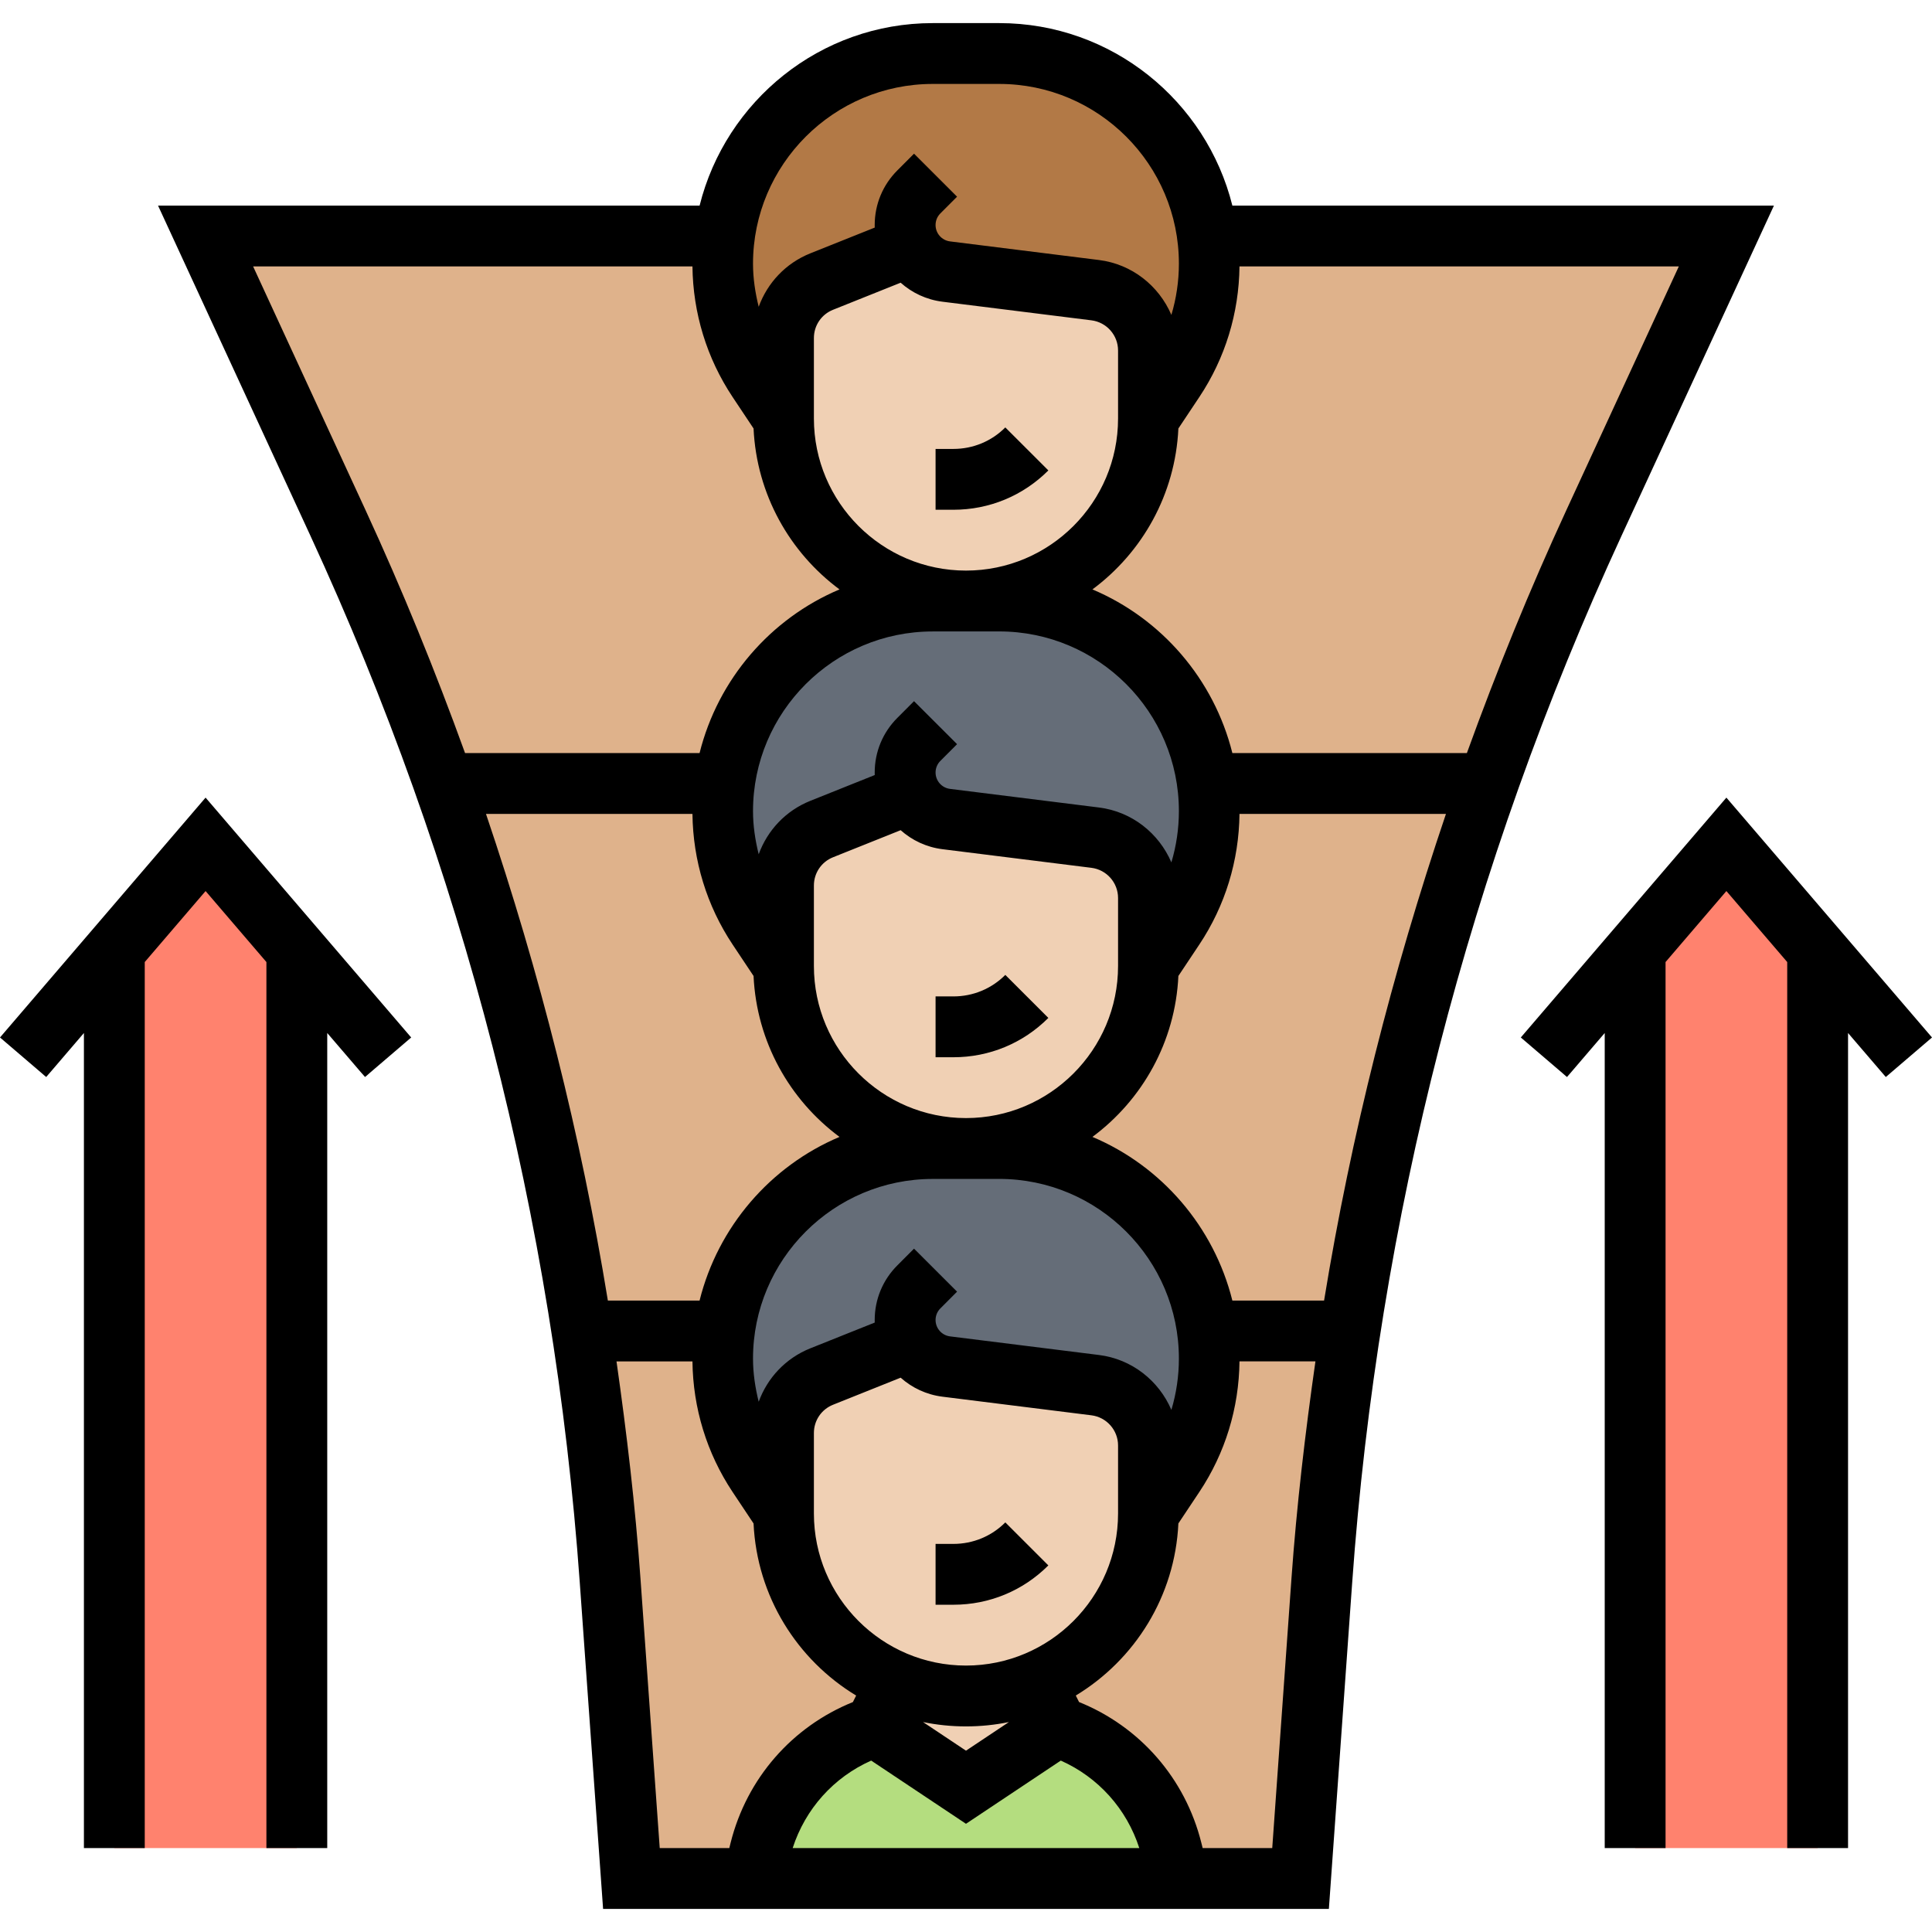
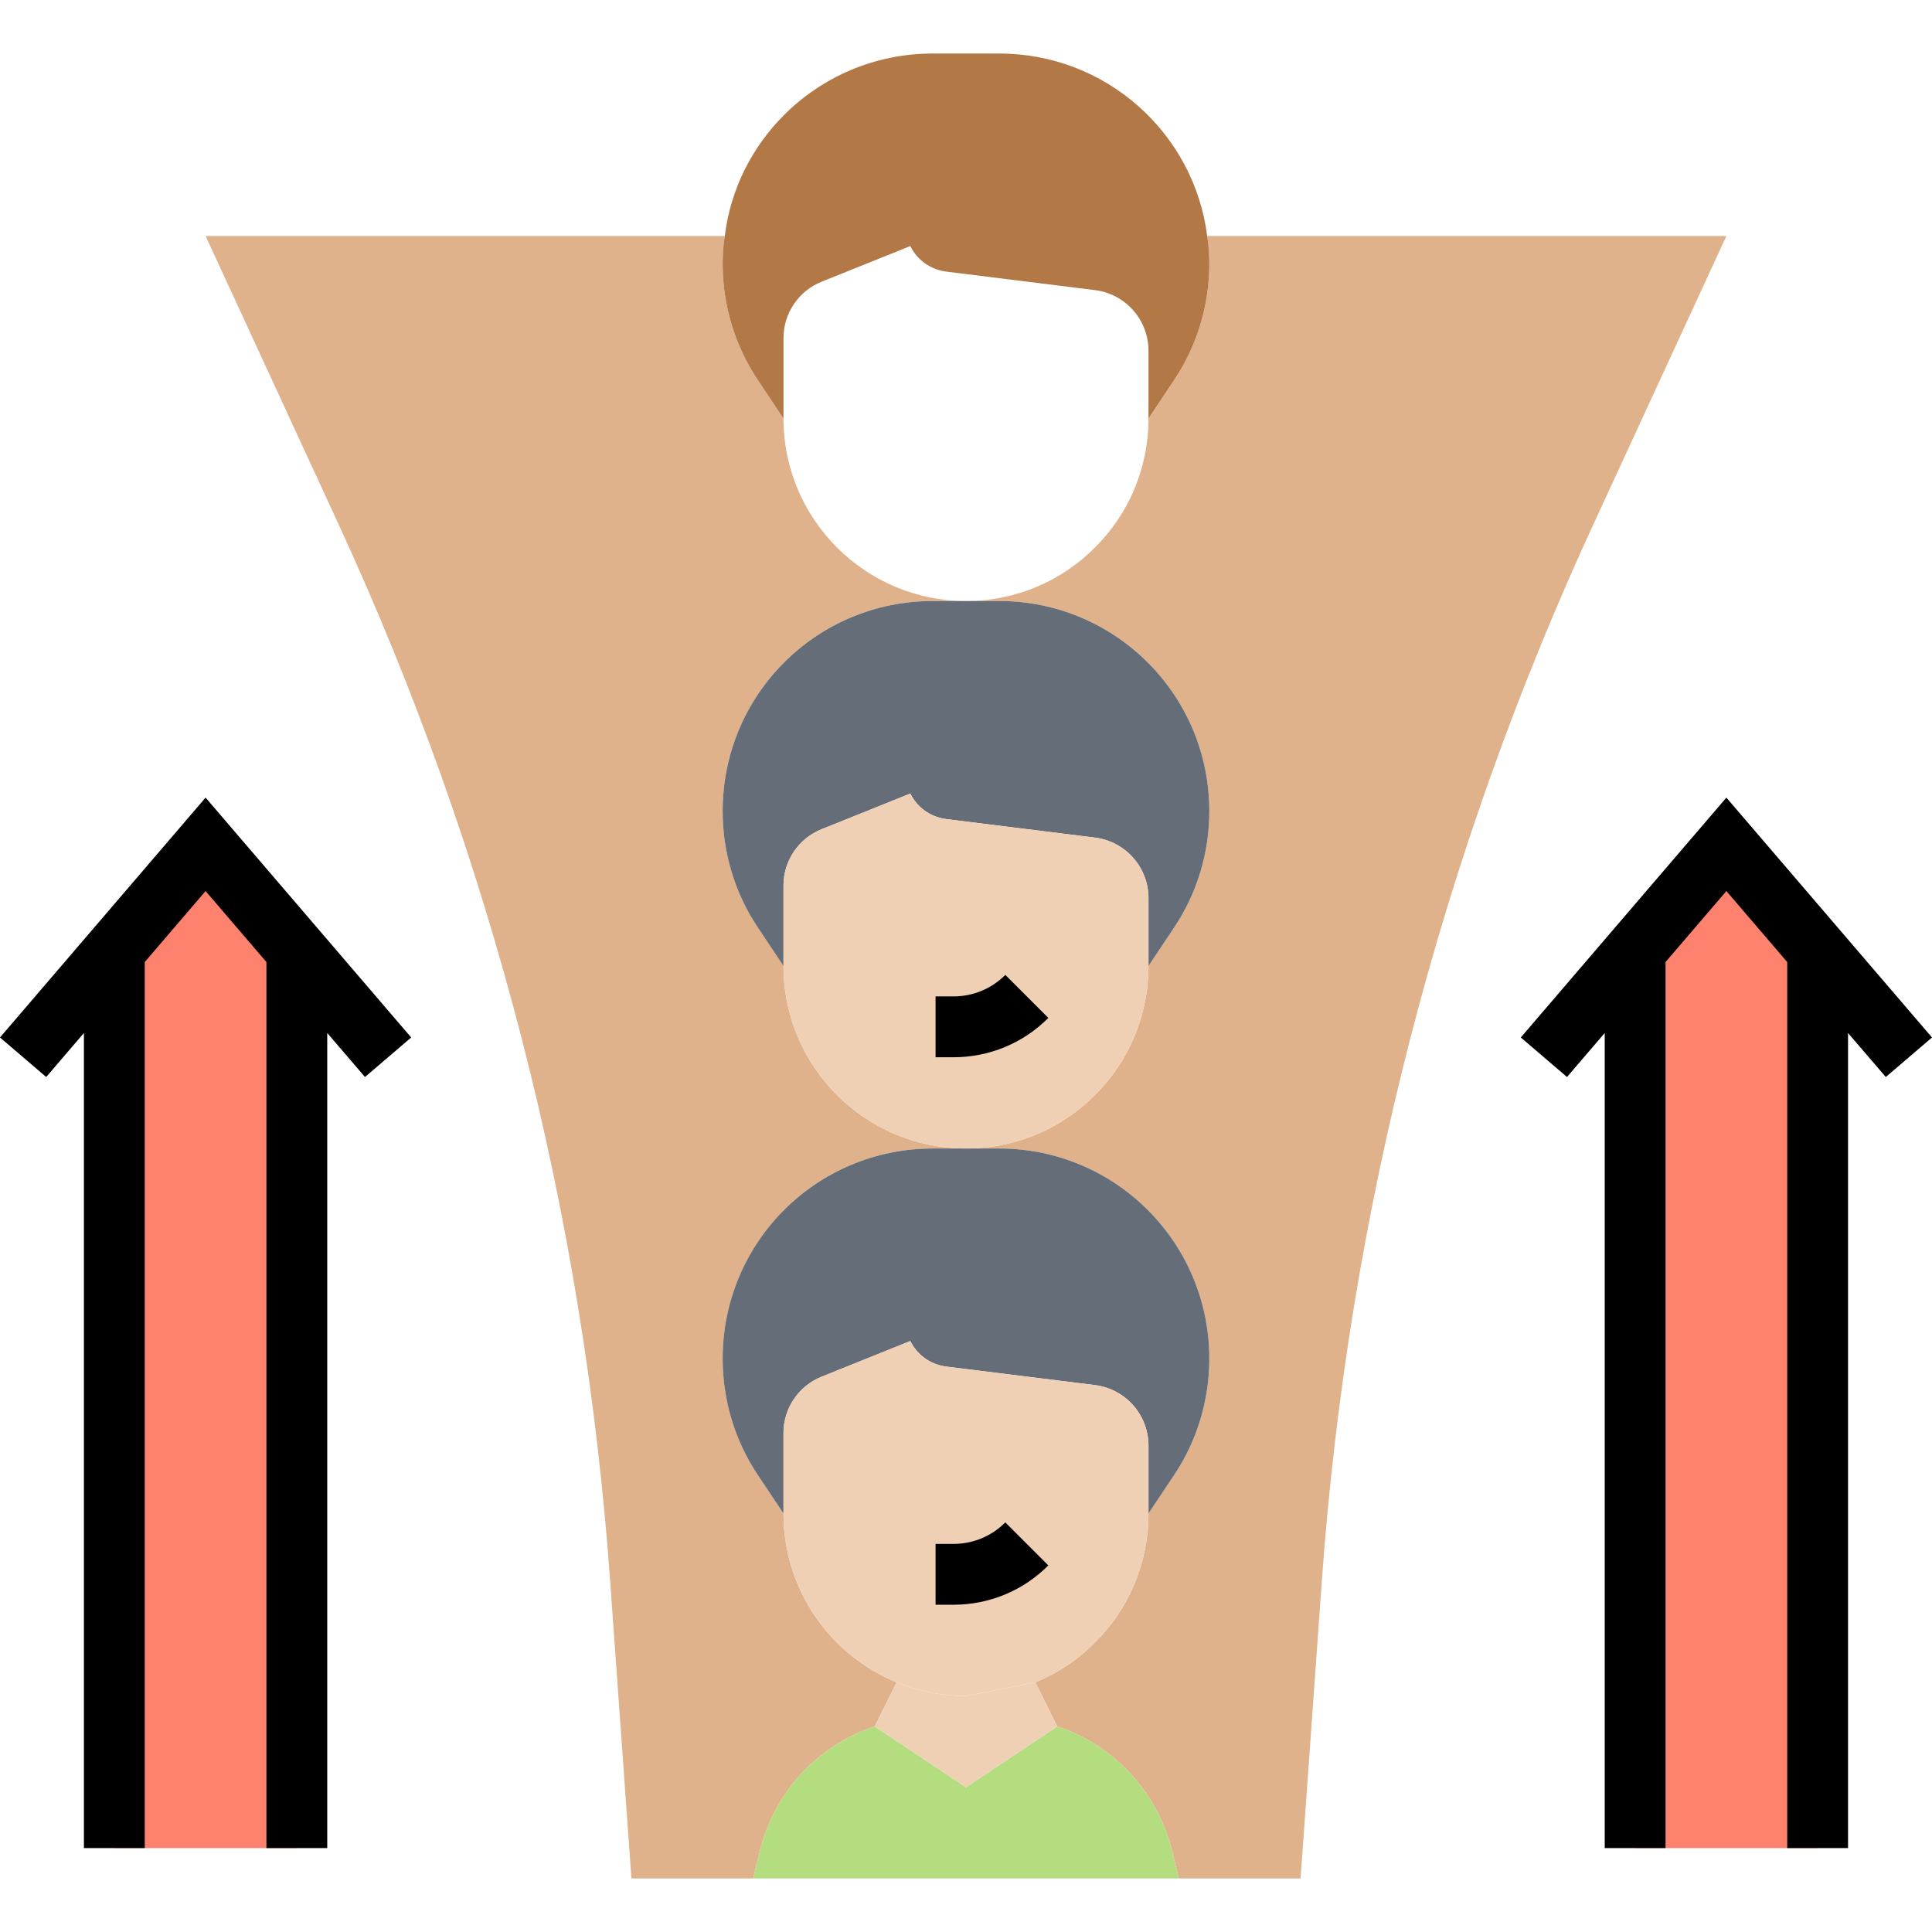
<svg xmlns="http://www.w3.org/2000/svg" id="_x33_0" enable-background="new 0 0 63.519 62" height="512" viewBox="0 0 63.519 62" width="512">
  <g>
    <g>
      <g>
        <path d="m39.759 7.91c0-.31-.02-.61-.07-.91h.01 17.06l-4.35 9.43c-5.06 10.95-8.09 22.74-8.95 34.78l-.7 9.79h-4l-.23-.93c-.48-1.91-1.9-3.45-3.77-4.07l-.72-1.45c.74-.3 1.41-.75 1.96-1.31 1.09-1.08 1.76-2.58 1.76-4.24l.84-1.26c.76-1.13 1.16-2.47 1.16-3.83 0-3.82-3.09-6.91-6.91-6.91h-1.09c1.66 0 3.16-.67 4.24-1.76 1.09-1.08 1.76-2.58 1.76-4.24l.84-1.26c.76-1.13 1.16-2.47 1.16-3.83 0-3.82-3.09-6.91-6.91-6.91h-1.09c1.66 0 3.16-.67 4.24-1.76 1.09-1.08 1.76-2.58 1.76-4.24l.84-1.26c.76-1.13 1.16-2.47 1.16-3.83z" fill="#dfb28b" />
      </g>
      <g>
        <path d="m25.759 49c0 2.51 1.54 4.66 3.72 5.55l-.72 1.45c-.94.31-1.76.85-2.41 1.55s-1.12 1.57-1.36 2.52l-.23.93h-4l-.7-9.79c-.86-12.04-3.89-23.83-8.95-34.78l-4.35-9.43h17.06.01c-.05.3-.07.6-.07.91 0 1.36.4 2.7 1.16 3.83l.84 1.26c0 3.31 2.69 6 6 6h-1.09c-1.91 0-3.64.77-4.89 2.02s-2.02 2.98-2.02 4.89c0 1.36.4 2.7 1.16 3.83l.84 1.26c0 3.31 2.69 6 6 6h-1.09c-1.91 0-3.64.77-4.89 2.02s-2.02 2.98-2.02 4.89c0 1.36.4 2.7 1.16 3.83z" fill="#dfb28b" />
      </g>
      <g>
-         <path d="m59.759 30.5v29.5h-6v-29.5l3-3.5z" fill="#ff826e" />
+         <path d="m59.759 30.5v29.5h-6v-29.5l3-3.5" fill="#ff826e" />
      </g>
      <g>
        <path d="m9.759 30.5v29.5h-6v-29.5l3-3.5z" fill="#ff826e" />
      </g>
      <g>
        <path d="m38.759 61h-14l.23-.93c.24-.95.71-1.82 1.36-2.52s1.47-1.24 2.41-1.55l3 2 3-2c1.87.62 3.29 2.16 3.77 4.07z" fill="#b4dd7f" />
      </g>
      <g>
        <path d="m39.759 43.91c0 1.36-.4 2.7-1.16 3.83l-.84 1.26v-2.23c0-1.01-.75-1.86-1.75-1.99l-4.9-.61c-.53-.07-.96-.39-1.18-.84l-2.91 1.17c-.76.3-1.26 1.04-1.26 1.85v2.65l-.84-1.26c-.76-1.13-1.16-2.47-1.16-3.83 0-1.91.77-3.64 2.02-4.89s2.98-2.02 4.89-2.02h1.09 1.09c3.82 0 6.91 3.09 6.91 6.91z" fill="#656d78" />
      </g>
      <g>
        <path d="m29.929 25.33-2.91 1.17c-.76.3-1.26 1.04-1.26 1.85v2.65l-.84-1.26c-.76-1.13-1.16-2.47-1.16-3.83 0-1.91.77-3.64 2.02-4.89s2.98-2.02 4.89-2.02h1.09 1.09c3.82 0 6.91 3.09 6.91 6.91 0 1.36-.4 2.7-1.16 3.83l-.84 1.26v-2.23c0-1.01-.75-1.86-1.75-1.99l-4.9-.61c-.53-.07-.96-.39-1.18-.84z" fill="#656d78" />
      </g>
      <g>
        <path d="m39.759 7.91c0 1.36-.4 2.7-1.16 3.83l-.84 1.26v-2.23c0-1.01-.75-1.86-1.75-1.99l-4.9-.61c-.53-.07-.96-.39-1.18-.84l-2.91 1.17c-.76.3-1.26 1.04-1.26 1.85v2.65l-.84-1.26c-.76-1.13-1.16-2.47-1.16-3.83 0-.31.02-.61.07-.91.19-1.55.9-2.93 1.95-3.98 1.25-1.25 2.98-2.02 4.89-2.02h2.18c3.51 0 6.41 2.61 6.84 6 .05.3.07.6.07.91z" fill="#b27946" />
      </g>
      <g>
        <path d="m31.759 55 2.28-.45.72 1.45-3 2-3-2 .72-1.45c.7.29 1.47.45 2.28.45z" fill="#f0d0b4" />
      </g>
      <g>
        <path d="m37.759 46.77v2.23c0 1.66-.67 3.16-1.76 4.24-.55.56-1.22 1.01-1.96 1.31l-2.28.45c-.81 0-1.58-.16-2.28-.45-2.18-.89-3.72-3.04-3.72-5.55v-2.65c0-.81.5-1.55 1.26-1.85l2.91-1.17c.22.45.65.77 1.18.84l4.9.61c1 .13 1.75.98 1.75 1.99z" fill="#f0d0b4" />
      </g>
      <g>
        <path d="m37.759 28.77v2.23c0 1.66-.67 3.16-1.76 4.24-1.08 1.09-2.58 1.76-4.24 1.76-3.31 0-6-2.69-6-6v-2.65c0-.81.5-1.55 1.26-1.85l2.91-1.17c.22.45.65.77 1.18.84l4.9.61c1 .13 1.75.98 1.75 1.99z" fill="#f0d0b4" />
      </g>
      <g>
-         <path d="m37.759 10.77v2.23c0 1.66-.67 3.16-1.76 4.24-1.08 1.09-2.58 1.76-4.24 1.76-3.31 0-6-2.69-6-6v-2.65c0-.81.5-1.55 1.26-1.85l2.91-1.17c.22.45.65.77 1.18.84l4.9.61c1 .13 1.75.98 1.75 1.99z" fill="#f0d0b4" />
-       </g>
+         </g>
    </g>
    <g>
      <path d="m31.345 50h-.586v2h.586c1.18 0 2.288-.459 3.122-1.293l-1.415-1.414c-.455.456-1.062.707-1.707.707z" />
      <path d="m31.345 32h-.586v2h.586c1.18 0 2.288-.459 3.122-1.293l-1.415-1.414c-.455.456-1.062.707-1.707.707z" />
-       <path d="m31.345 14h-.586v2h.586c1.18 0 2.288-.459 3.122-1.293l-1.415-1.414c-.455.456-1.062.707-1.707.707z" />
-       <path d="m58.322 6h-17.805c-.857-3.44-3.964-6-7.666-6h-2.184c-3.701 0-6.808 2.56-7.666 6h-17.805l5.006 10.846c5.024 10.887 8.006 22.472 8.86 34.433l.766 10.721h23.862l.766-10.722c.854-11.961 3.835-23.546 8.86-34.433zm-27.655-4h2.184c3.258 0 5.908 2.65 5.908 5.908 0 .576-.085 1.143-.247 1.686-.409-.956-1.295-1.67-2.381-1.805l-4.897-.612c-.271-.034-.475-.266-.475-.538 0-.145.056-.28.159-.383l.548-.549-1.415-1.414-.548.549c-.48.48-.745 1.118-.745 1.797 0 .028 0 .056.001.084l-2.116.846c-.812.325-1.413.972-1.699 1.758-.114-.462-.187-.935-.187-1.418.002-3.259 2.653-5.909 5.91-5.909zm2.184 18c3.258 0 5.908 2.65 5.908 5.908 0 .576-.085 1.143-.247 1.686-.409-.956-1.295-1.67-2.381-1.805l-4.897-.612c-.271-.034-.475-.266-.475-.538 0-.145.056-.28.159-.383l.548-.549-1.415-1.414-.548.549c-.48.48-.745 1.118-.745 1.797 0 .028 0 .056.001.083l-2.116.847c-.812.325-1.413.972-1.699 1.758-.114-.462-.187-.935-.187-1.418 0-3.258 2.65-5.908 5.908-5.908h2.186zm0 18c3.258 0 5.908 2.65 5.908 5.908 0 .576-.085 1.143-.247 1.686-.409-.956-1.295-1.67-2.381-1.805l-4.897-.612c-.271-.034-.475-.266-.475-.538 0-.145.056-.28.159-.383l.548-.549-1.415-1.414-.548.549c-.48.48-.745 1.118-.745 1.797 0 .028 0 .056.001.084l-2.116.846c-.812.325-1.413.972-1.699 1.758-.114-.462-.187-.935-.187-1.418 0-3.258 2.65-5.908 5.908-5.908h2.186zm.32 17.857-1.412.941-1.412-.941c.456.094.929.143 1.412.143s.956-.049 1.412-.143zm-4.529 1.267 3.117 2.078 3.117-2.078c1.234.549 2.165 1.587 2.581 2.876h-11.396c.417-1.29 1.348-2.327 2.581-2.876zm3.117-3.124c-2.757 0-5-2.243-5-5v-2.646c0-.411.247-.776.629-.929l2.223-.89c.374.333.847.559 1.375.625l4.897.612c.5.063.876.489.876.992v2.236c0 2.757-2.243 5-5 5zm0-18c-2.757 0-5-2.243-5-5v-2.646c0-.411.247-.776.629-.929l2.223-.89c.374.333.847.559 1.375.625l4.897.612c.5.063.876.489.876.992v2.236c0 2.757-2.243 5-5 5zm0-18c-2.757 0-5-2.243-5-5v-2.646c0-.411.247-.776.629-.929l2.223-.89c.374.333.847.559 1.375.625l4.897.612c.5.063.876.489.876.992v2.236c0 2.757-2.243 5-5 5zm-23.437-10h14.444c.018 1.534.47 3.017 1.321 4.295l.688 1.033c.101 2.167 1.188 4.076 2.826 5.291-2.27.958-3.995 2.951-4.601 5.381h-7.71c-.977-2.7-2.063-5.367-3.274-7.992zm7.656 18h6.788c.018 1.534.47 3.017 1.321 4.295l.688 1.033c.101 2.167 1.188 4.076 2.826 5.291-2.27.958-3.995 2.951-4.601 5.381h-3.015c-.887-5.442-2.24-10.781-4.007-16zm5.079 25.136c-.171-2.396-.451-4.772-.788-7.136h2.497c.018 1.534.47 3.017 1.321 4.295l.688 1.033c.112 2.4 1.434 4.484 3.373 5.658l-.107.214c-2.002.809-3.49 2.511-4.02 4.626l-.043.174h-2.288zm20.771 8.864h-2.288l-.044-.176c-.529-2.114-2.017-3.816-4.02-4.625l-.107-.214c1.939-1.174 3.261-3.258 3.373-5.658l.688-1.033c.852-1.278 1.304-2.761 1.321-4.295h2.497c-.338 2.364-.617 4.74-.788 7.136zm1.704-18h-3.015c-.606-2.43-2.33-4.423-4.601-5.381 1.638-1.215 2.725-3.124 2.826-5.291l.688-1.033c.852-1.278 1.304-2.761 1.321-4.295h6.788c-1.765 5.219-3.118 10.558-4.007 16zm4.695-18h-7.71c-.606-2.43-2.33-4.423-4.601-5.381 1.638-1.215 2.725-3.124 2.826-5.291l.688-1.033c.852-1.278 1.304-2.761 1.321-4.295h14.444l-3.695 8.008c-1.211 2.625-2.296 5.292-3.273 7.992z" />
      <path d="m63.519 33.35-6.76-7.886-6.759 7.886 1.519 1.3 1.24-1.447v26.797h2v-29.13l2-2.334 2 2.334v29.13h2v-26.797l1.241 1.447z" />
      <path d="m0 33.35 1.519 1.3 1.24-1.447v26.797h2v-29.13l2-2.334 2 2.334v29.13h2v-26.797l1.241 1.447 1.519-1.3-6.76-7.886z" />
    </g>
  </g>
</svg>